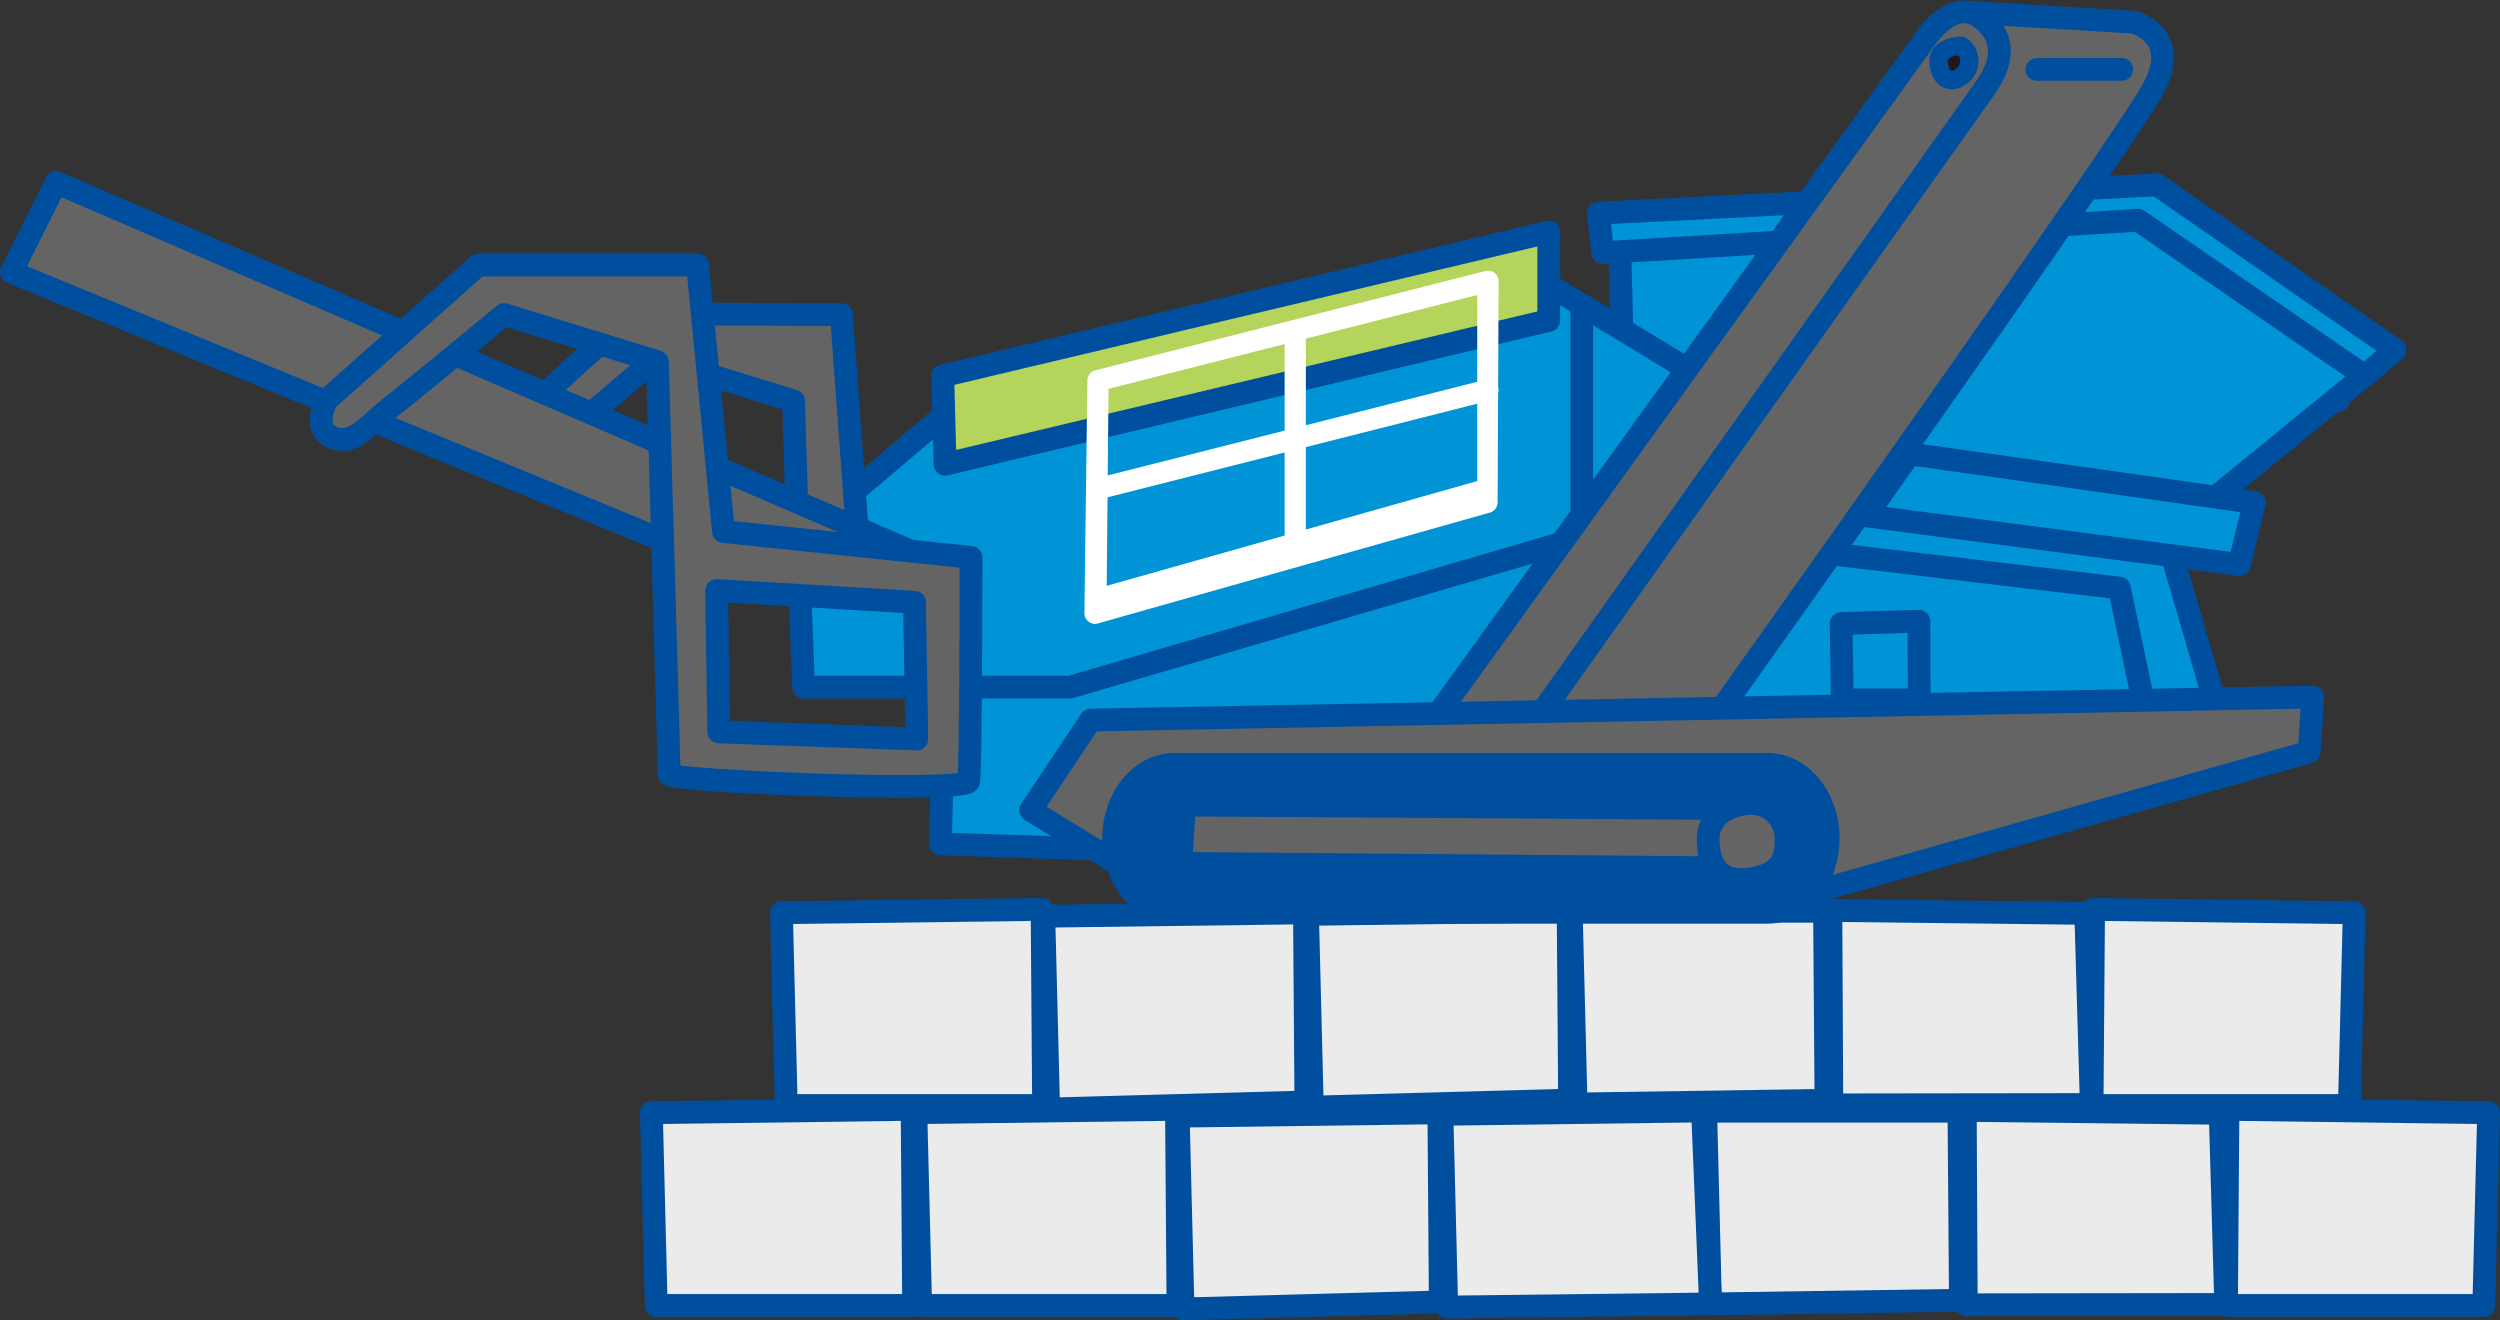
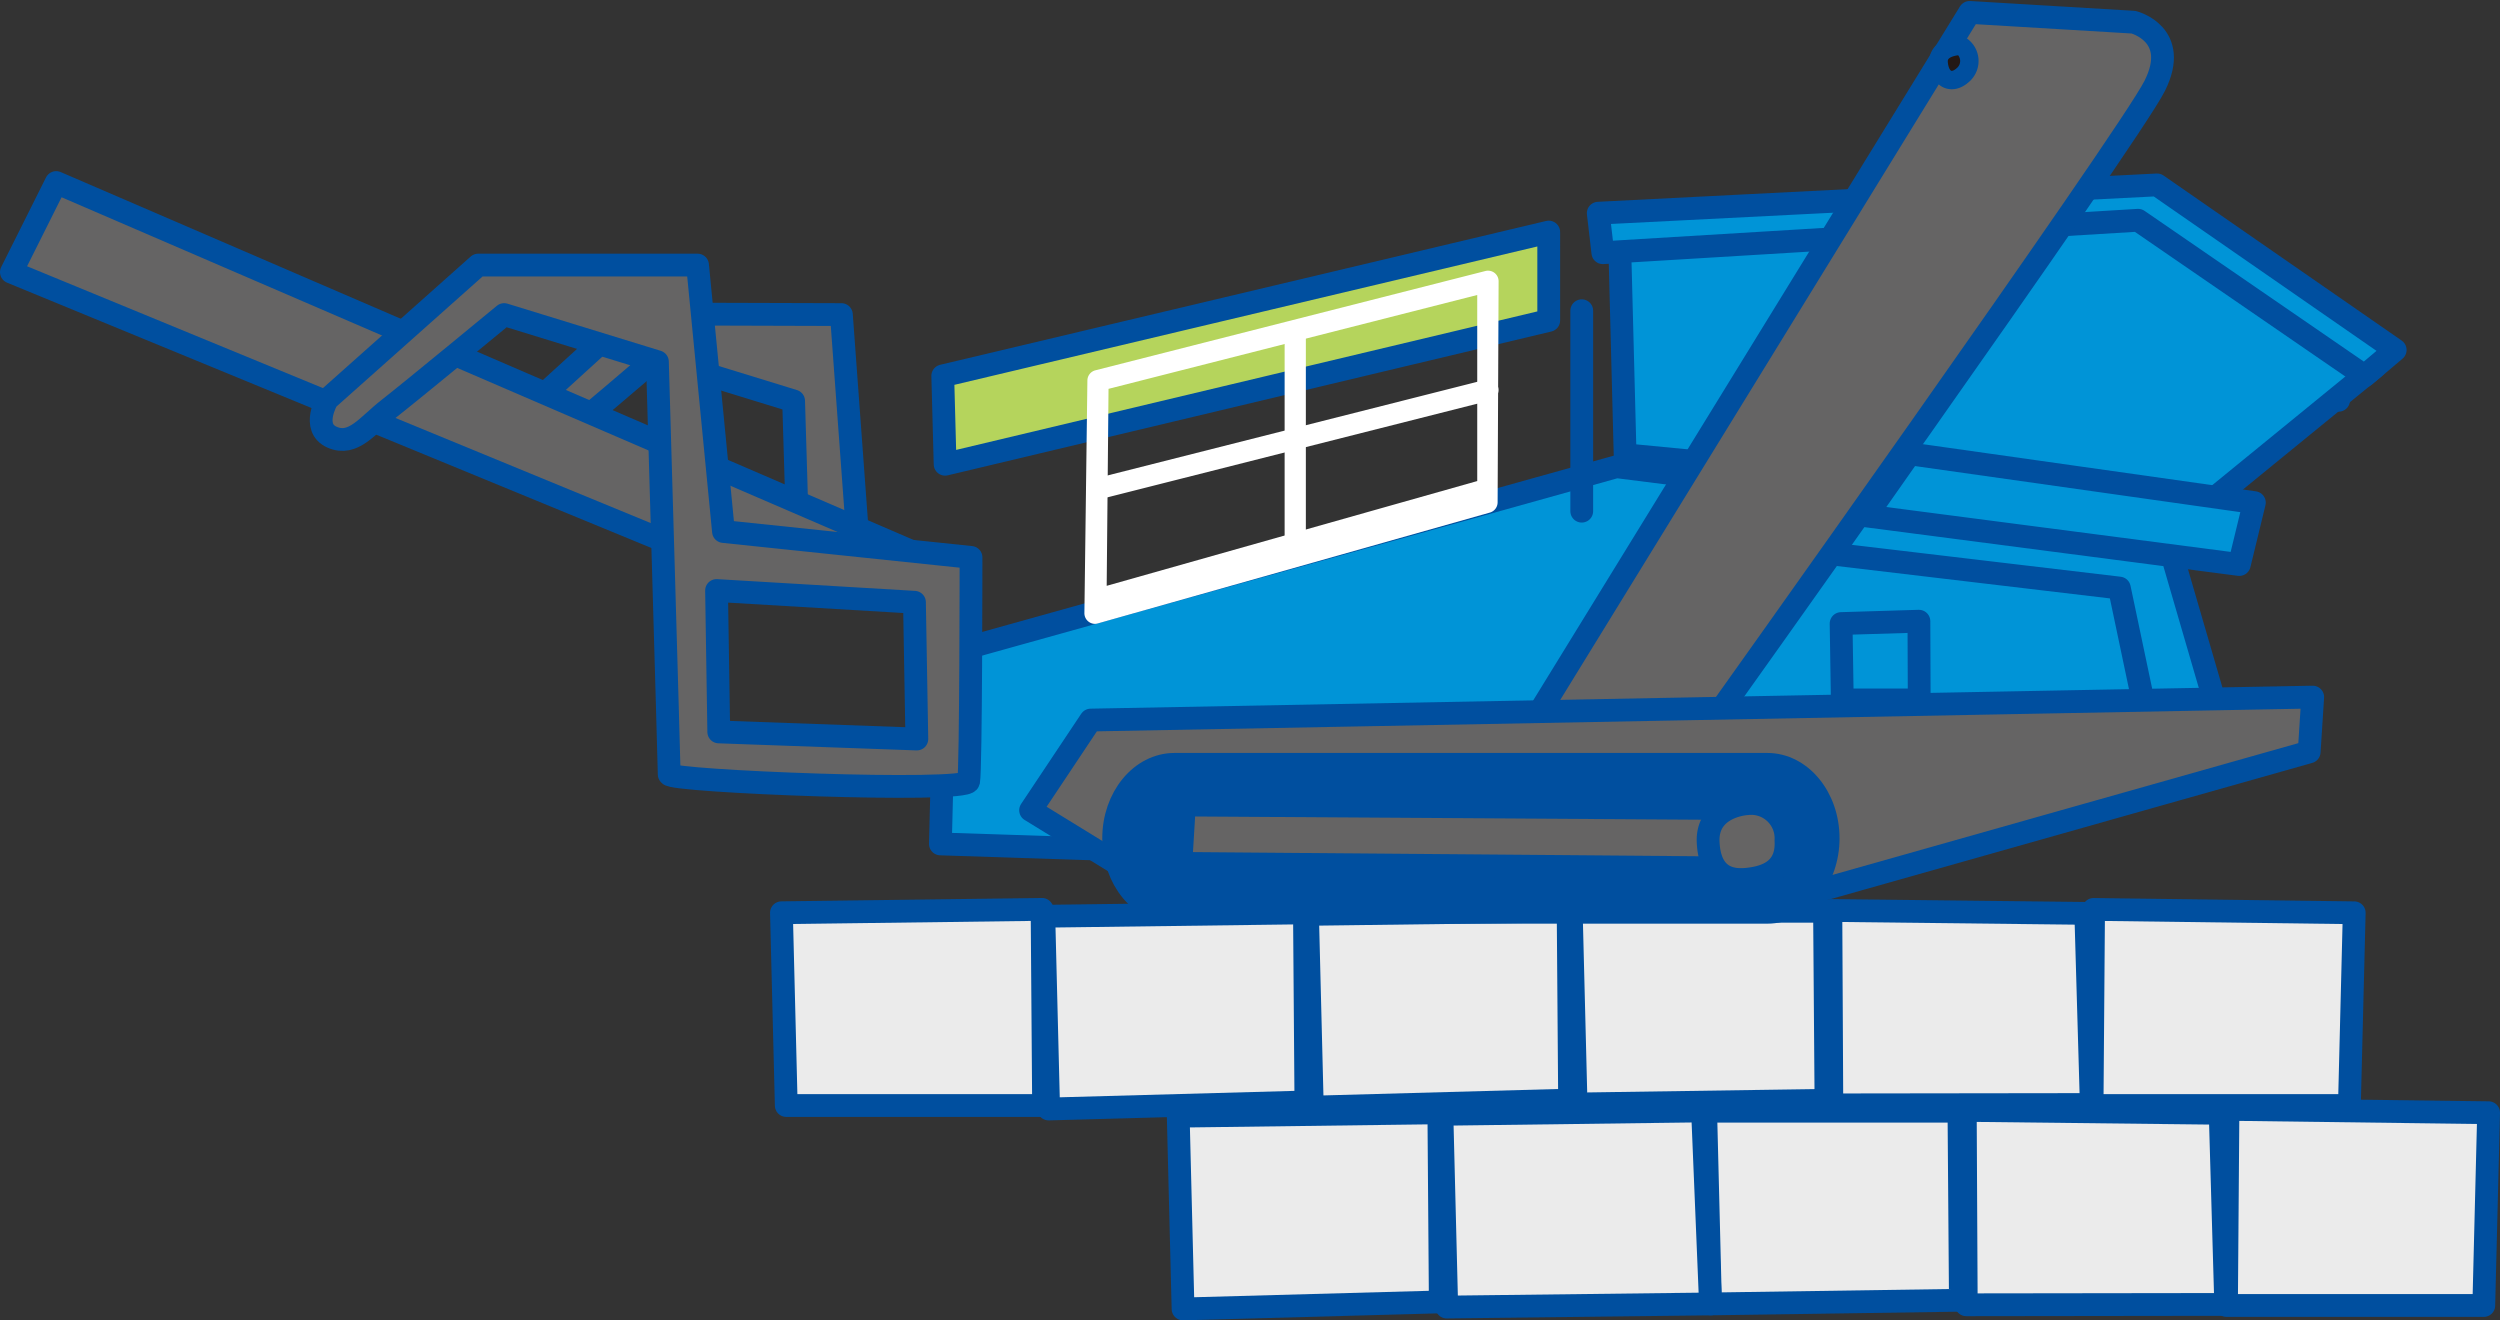
<svg xmlns="http://www.w3.org/2000/svg" width="135.806" height="71.724" viewBox="0 0 135.806 71.724">
  <rect x="0" y="0" width="135.806" height="71.724" fill="#333333" stroke="none" />
  <g id="グループ_6538" data-name="グループ 6538" transform="translate(0.619 0.64)">
    <path id="パス_3617" data-name="パス 3617" d="M163.17,400.395l-.256,10.311,11.72.384,57.831-6.98-2.946-10.119-29.879-3.776Z" transform="translate(-112.448 -365.502)" fill="#0094d7" stroke="#004f9f" stroke-linecap="round" stroke-linejoin="round" stroke-width="1.238" />
    <g id="グループ_6533" data-name="グループ 6533" transform="translate(86.202 9.404)">
      <line id="線_215" data-name="線 215" x2="0.186" y2="13.6" transform="translate(24.432 3.298)" fill="none" stroke="#004f9f" stroke-linecap="round" stroke-linejoin="round" stroke-width="1.238" />
      <line id="線_216" data-name="線 216" x2="0.185" y2="13.6" transform="translate(30.851 3.808)" fill="none" stroke="#004f9f" stroke-linecap="round" stroke-linejoin="round" stroke-width="1.238" />
      <path id="パス_3618" data-name="パス 3618" d="M221.693,386.541l21.213-.368.038-2.267-20.364.368" transform="translate(-202.688 -374.473)" fill="#0094d7" stroke="#004f9f" stroke-linecap="round" stroke-linejoin="round" stroke-width="1.238" />
      <path id="パス_3619" data-name="パス 3619" d="M202.524,376.661l.306,11.84,31.2,3.018,9.516-7.768-12.335-9.012Z" transform="translate(-201.371 -373.843)" fill="#0094d7" stroke="#004f9f" stroke-linecap="round" stroke-linejoin="round" stroke-width="1.238" />
      <path id="パス_3620" data-name="パス 3620" d="M201.286,375.314l30.356-1.537,12.936,8.966-1.665,1.409-12.3-8.454-29.077,1.763Z" transform="translate(-201.286 -373.777)" fill="#0094d7" stroke="#004f9f" stroke-linecap="round" stroke-linejoin="round" stroke-width="1.238" />
    </g>
-     <path id="パス_3621" data-name="パス 3621" d="M146.056,427.882l.262,10.471H160.3l-.081-10.654Z" transform="translate(-111.29 -368.076)" fill="#ebebeb" stroke="#004f9f" stroke-linecap="round" stroke-linejoin="round" stroke-width="1.238" />
-     <path id="パス_3622" data-name="パス 3622" d="M161.482,427.88l.262,10.471h13.977l-.081-10.654Z" transform="translate(-112.35 -368.076)" fill="#ebebeb" stroke="#004f9f" stroke-linecap="round" stroke-linejoin="round" stroke-width="1.238" />
    <path id="パス_3623" data-name="パス 3623" d="M252.169,427.882l-.262,10.471H237.93l.081-10.654Z" transform="translate(-117.601 -368.076)" fill="#ebebeb" stroke="#004f9f" stroke-linecap="round" stroke-linejoin="round" stroke-width="1.238" />
    <path id="パス_3624" data-name="パス 3624" d="M236.541,427.918l.3,10.383-14.094.019-.053-10.56Z" transform="translate(-116.554 -368.081)" fill="#ebebeb" stroke="#004f9f" stroke-linecap="round" stroke-linejoin="round" stroke-width="1.238" />
    <path id="パス_3625" data-name="パス 3625" d="M176.786,428.084l.262,10.471,13.974-.383-.078-10.271Z" transform="translate(-113.401 -368.09)" fill="#ebebeb" stroke="#004f9f" stroke-linecap="round" stroke-linejoin="round" stroke-width="1.238" />
    <path id="パス_3626" data-name="パス 3626" d="M207.551,427.805l.263,10.471,13.574-.2-.078-10.271Z" transform="translate(-115.514 -368.083)" fill="#ebebeb" stroke="#004f9f" stroke-linecap="round" stroke-linejoin="round" stroke-width="1.238" />
    <path id="パス_3627" data-name="パス 3627" d="M192.166,427.975l.262,10.471,14.328-.17-.432-10.484Z" transform="translate(-114.457 -368.083)" fill="#ebebeb" stroke="#004f9f" stroke-linecap="round" stroke-linejoin="round" stroke-width="1.238" />
    <path id="パス_3628" data-name="パス 3628" d="M153.642,416.218l.262,10.471h13.977l-.081-10.654Z" transform="translate(-111.811 -367.275)" fill="#ebebeb" stroke="#004f9f" stroke-linecap="round" stroke-linejoin="round" stroke-width="1.238" />
    <path id="パス_3629" data-name="パス 3629" d="M244.33,416.22l-.262,10.471H230.09l.081-10.654Z" transform="translate(-117.062 -367.275)" fill="#ebebeb" stroke="#004f9f" stroke-linecap="round" stroke-linejoin="round" stroke-width="1.238" />
    <path id="パス_3630" data-name="パス 3630" d="M228.7,416.256l.3,10.383-14.094.019-.053-10.56Z" transform="translate(-116.015 -367.279)" fill="#ebebeb" stroke="#004f9f" stroke-linecap="round" stroke-linejoin="round" stroke-width="1.238" />
    <path id="パス_3631" data-name="パス 3631" d="M168.947,416.422l.262,10.471,13.974-.383-.078-10.271Z" transform="translate(-112.863 -367.289)" fill="#ebebeb" stroke="#004f9f" stroke-linecap="round" stroke-linejoin="round" stroke-width="1.238" />
    <path id="パス_3632" data-name="パス 3632" d="M199.711,416.143l.263,10.471,13.574-.2-.078-10.271Z" transform="translate(-114.976 -367.282)" fill="#ebebeb" stroke="#004f9f" stroke-linecap="round" stroke-linejoin="round" stroke-width="1.238" />
    <path id="パス_3633" data-name="パス 3633" d="M184.327,416.313l.262,10.471,13.974-.383-.078-10.271Z" transform="translate(-113.919 -367.282)" fill="#ebebeb" stroke="#004f9f" stroke-linecap="round" stroke-linejoin="round" stroke-width="1.238" />
    <g id="グループ_6534" data-name="グループ 6534" transform="translate(42.715 11.966)">
-       <path id="パス_3634" data-name="パス 3634" d="M194.236,378.866l8.667,5.256-5.081,8.961-28.435,8.326H154.914l-.322-8.031,8.647-7.339Z" transform="translate(-154.592 -376.688)" fill="#0094d7" stroke="#004f9f" stroke-linecap="round" stroke-linejoin="round" stroke-width="1.238" />
      <line id="線_217" data-name="線 217" y2="10.888" transform="translate(42.59 4.274)" fill="none" stroke="#004f9f" stroke-linecap="round" stroke-linejoin="round" stroke-width="1.238" />
      <path id="パス_3635" data-name="パス 3635" d="M195.97,376.528l-32.918,7.813.128,4.8,32.79-7.813Z" transform="translate(-155.173 -376.528)" fill="#b5d45c" stroke="#004f9f" stroke-linecap="round" stroke-linejoin="round" stroke-width="1.238" />
      <path id="パス_3636" data-name="パス 3636" d="M171.889,397.966a.579.579,0,0,1-.576-.582l.163-12.639a.575.575,0,0,1,.434-.553l21.181-5.393a.581.581,0,0,1,.5.1.575.575,0,0,1,.223.454l-.054,12.012a.578.578,0,0,1-.42.555l-21.288,6.019A.569.569,0,0,1,171.889,397.966Zm.735-12.767-.1,10.7,20.129-5.691V380.1Z" transform="translate(-155.74 -376.682)" fill="#fff" />
      <path id="パス_3637" data-name="パス 3637" d="M172.007,391.654a.576.576,0,0,1-.141-1.134l21.234-5.378a.576.576,0,1,1,.282,1.117l-21.234,5.378A.522.522,0,0,1,172.007,391.654Z" transform="translate(-155.748 -377.118)" fill="#fff" />
      <path id="パス_3638" data-name="パス 3638" d="M183.568,394.205a.576.576,0,0,1-.576-.576V382.537a.576.576,0,0,1,1.153,0v11.092A.576.576,0,0,1,183.568,394.205Z" transform="translate(-156.542 -376.901)" fill="#fff" />
    </g>
    <path id="パス_3639" data-name="パス 3639" d="M156.767,395.3l-1.024-13.961-11.355-.035-7.27,6.62s-.807,1.383.231,1.844,1.729-.576,2.767-1.383,5.539-4.659,5.539-4.659l7.493,2.305s.265,8.806.265,9.15Z" transform="translate(-110.656 -364.89)" fill="#656464" stroke="#004f9f" stroke-linecap="round" stroke-linejoin="round" stroke-width="1.238" />
    <path id="パス_3640" data-name="パス 3640" d="M157.577,393.661,111.16,373.639l-2.434,4.867,39.194,16.139Z" transform="translate(-108.726 -364.363)" fill="#656464" stroke="#004f9f" stroke-linecap="round" stroke-linejoin="round" stroke-width="1.238" />
    <path id="パス_3641" data-name="パス 3641" d="M148.65,392.927l-1.409-14.474H135.329l-8.2,7.3s-.9,1.537.257,2.049,1.921-.641,3.073-1.537,6.276-5.123,6.276-5.123l8.326,2.561s.641,22.03.641,22.415,16.139,1.024,16.266.384.129-12.168.129-12.168Zm-.256,10.887-.12-7.682,10.751.638.129,7.429Z" transform="translate(-109.968 -364.694)" fill="#656464" stroke="#004f9f" stroke-linecap="round" stroke-linejoin="round" stroke-width="1.238" />
    <path id="パス_3642" data-name="パス 3642" d="M214.889,395.3l15.638,1.855,1.284,6.1" transform="translate(-116.018 -365.851)" fill="none" stroke="#004f9f" stroke-linecap="round" stroke-linejoin="round" stroke-width="1.238" />
    <path id="パス_3643" data-name="パス 3643" d="M215.516,403.5l-.065-4.147,4.227-.128.016,4.275Z" transform="translate(-116.057 -366.12)" fill="none" stroke="#004f9f" stroke-linecap="round" stroke-linejoin="round" stroke-width="1.238" />
    <path id="パス_3644" data-name="パス 3644" d="M219.279,389.462,238,392.114l-.817,3.362-20.27-2.642Z" transform="translate(-116.157 -365.45)" fill="#0094d7" stroke="#004f9f" stroke-linecap="round" stroke-linejoin="round" stroke-width="1.238" />
    <g id="グループ_6535" data-name="グループ 6535" transform="translate(76.979 0)">
      <path id="パス_3645" data-name="パス 3645" d="M221.16,363.716l8.9.532s2.562.641,1.153,3.458-24.336,34.968-24.336,34.968l-9.99.512Z" transform="translate(-191.761 -363.682)" fill="#656464" stroke="#004f9f" stroke-linecap="round" stroke-linejoin="round" stroke-width="1.238" />
-       <line id="線_218" data-name="線 218" x2="4.611" transform="translate(33.047 3.128)" fill="none" stroke="#004f9f" stroke-linecap="round" stroke-linejoin="round" stroke-width="1.238" />
-       <path id="パス_3646" data-name="パス 3646" d="M191.383,402.543l26.9-37.272s1.538-2.434,3.074-1.281,1.153,2.562.256,3.843-25.1,35.352-25.1,35.352Z" transform="translate(-191.383 -363.679)" fill="#656464" stroke="#004f9f" stroke-linecap="round" stroke-linejoin="round" stroke-width="1.238" />
      <path id="パス_3647" data-name="パス 3647" d="M222.374,365.663s-1.313-.006-1.233.926.722,1.187,1.3.675A1,1,0,0,0,222.374,365.663Z" transform="translate(-193.427 -363.815)" fill="#231815" stroke="#004f9f" stroke-width="1" />
    </g>
    <g id="グループ_6537" data-name="グループ 6537" transform="translate(55.365 37.231)">
      <path id="パス_3648" data-name="パス 3648" d="M171.441,404.9l-3.266,4.9,7.973,4.9H209.1l28.531-8.069.192-2.978Z" transform="translate(-168.175 -403.656)" fill="#656464" stroke="#004f9f" stroke-linecap="round" stroke-linejoin="round" stroke-width="1.238" />
      <g id="グループ_6536" data-name="グループ 6536" transform="translate(4.515 3.65)">
        <path id="パス_3649" data-name="パス 3649" d="M211.833,411.592c0,2.219-1.481,4.019-3.306,4.019h-32.2c-1.826,0-3.306-1.8-3.306-4.019h0c0-2.218,1.48-4.017,3.306-4.017h32.2c1.825,0,3.306,1.8,3.306,4.017Z" transform="translate(-173.023 -407.575)" fill="#004f9f" stroke="#004f9f" stroke-linecap="round" stroke-linejoin="round" stroke-width="1.238" />
        <path id="パス_3650" data-name="パス 3650" d="M207.09,410.139l-29.957-.191-.192,3.17,30.165.249Z" transform="translate(-173.292 -407.738)" fill="#656464" stroke="#004f9f" stroke-linecap="round" stroke-linejoin="round" stroke-width="1.238" />
        <path id="パス_3651" data-name="パス 3651" d="M209.809,409.869s-2.21.11-2.113,2.1,1.345,2.1,2.209,1.993,2.113-.442,2.017-2.1A1.891,1.891,0,0,0,209.809,409.869Z" transform="translate(-175.404 -407.731)" fill="#656464" stroke="#004f9f" stroke-linecap="round" stroke-linejoin="round" stroke-width="1.238" />
      </g>
    </g>
  </g>
</svg>